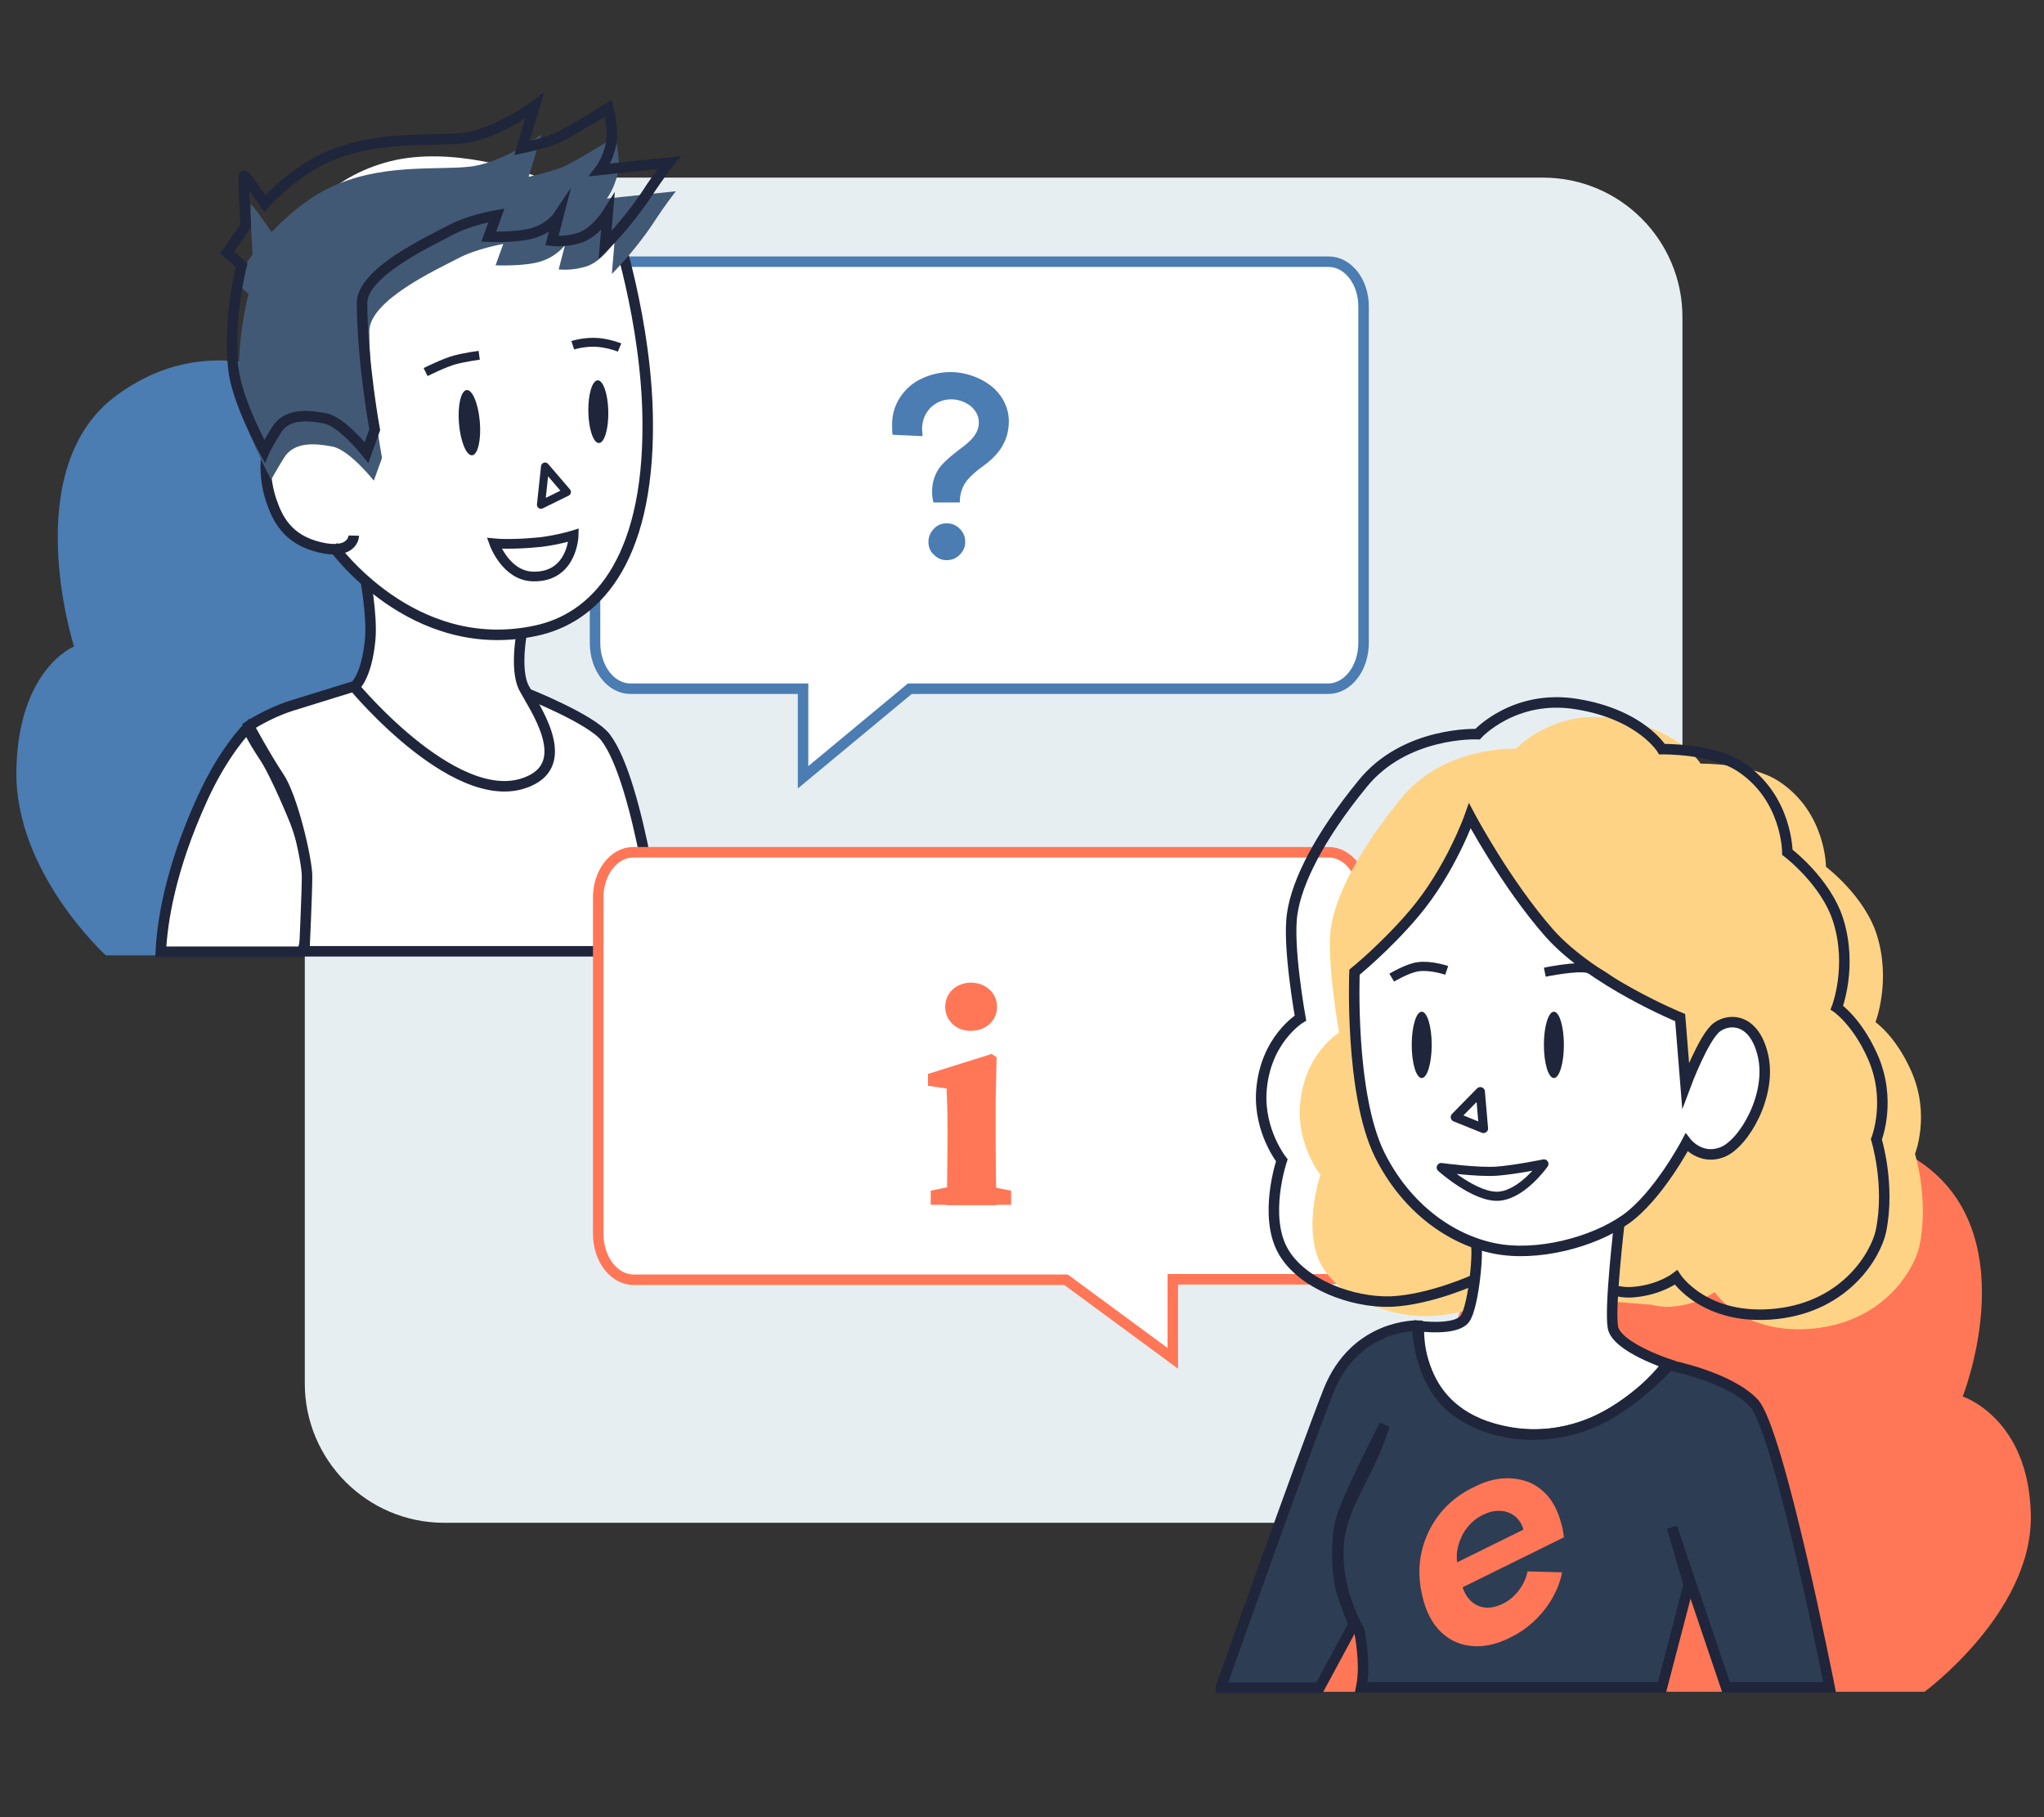
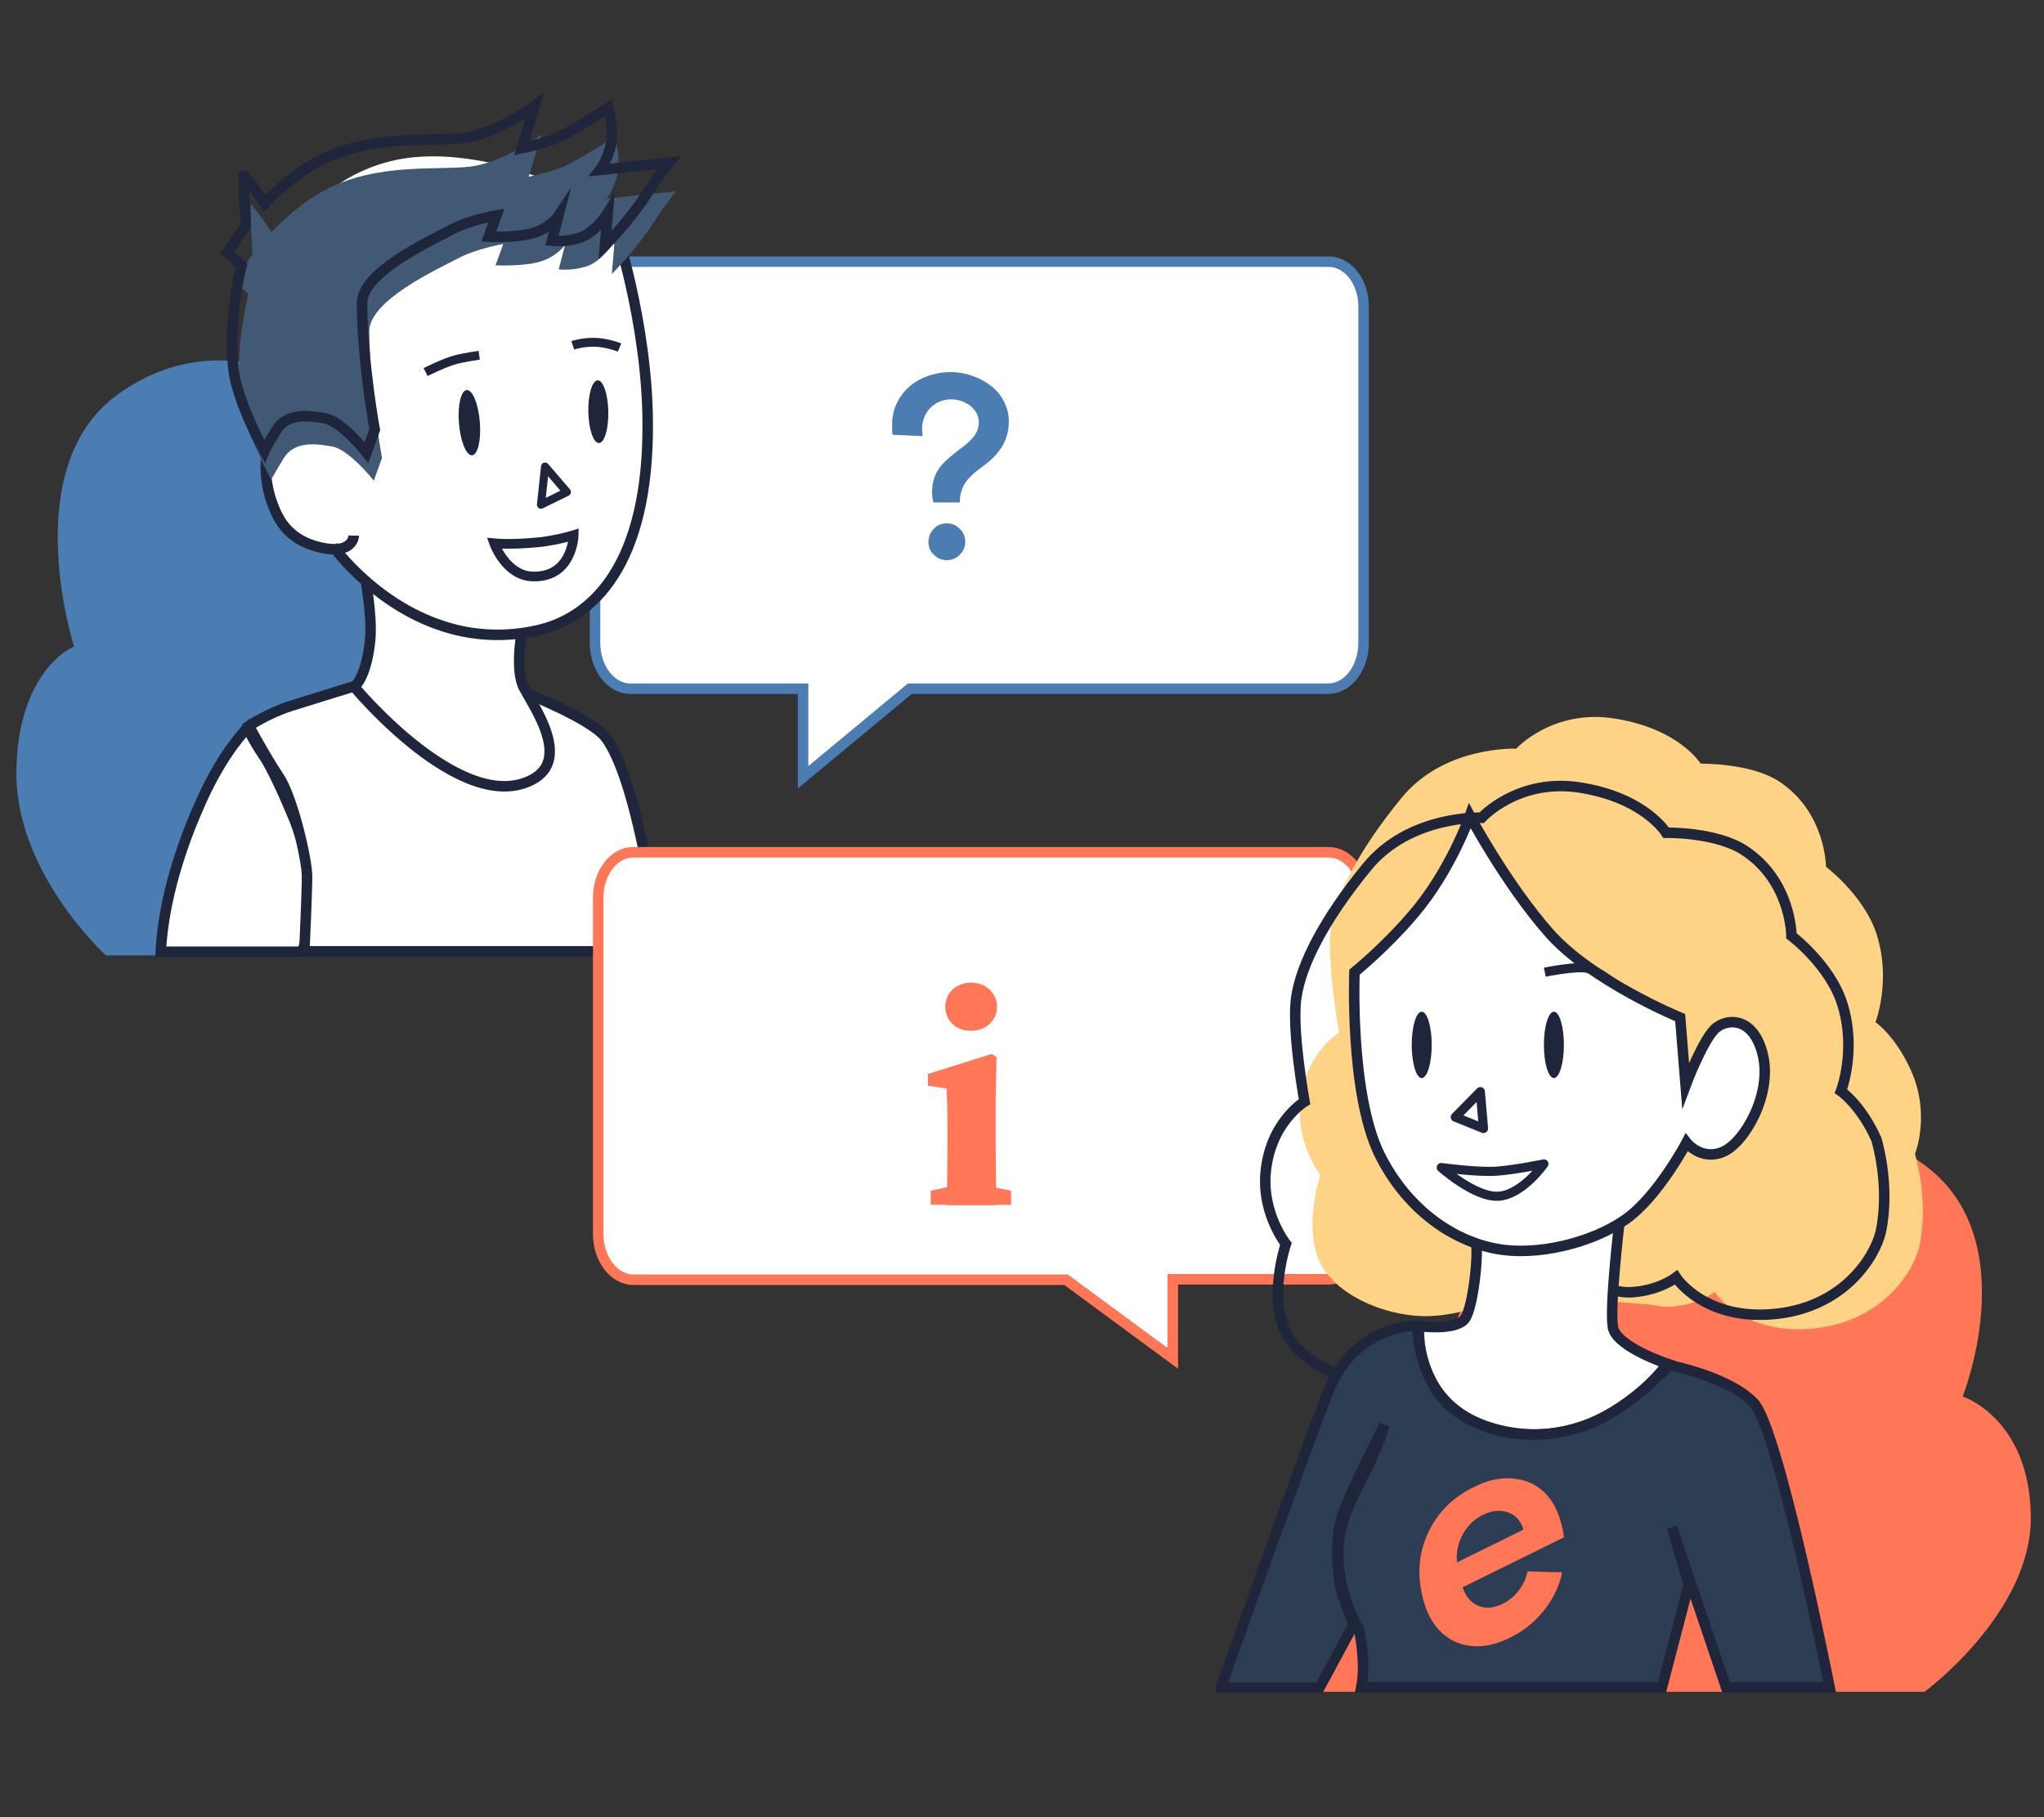
<svg xmlns="http://www.w3.org/2000/svg" version="1.1" id="Calque_1" x="0px" y="0px" viewBox="0 0 450 400" style="enable-background:new 0 0 450 400;" xml:space="preserve">
  <rect x="0" y="0" width="450" height="400" fill="#333333" stroke="none" />
  <style type="text/css">
	.st0{fill:#E7EEF2;}
	.st1{fill:#FFFFFF;stroke:#4B7CB2;stroke-width:2.311;stroke-miterlimit:10;}
	.st2{fill:#4B7CB2;}
	.st3{fill:#FFFFFF;stroke:#1F253A;stroke-width:2.311;stroke-miterlimit:10;}
	.st4{fill:#FFFFFF;}
	.st5{fill:none;stroke:#1F253A;stroke-width:2.311;stroke-miterlimit:10;}
	.st6{fill:#425975;}
	.st7{fill:#1F253A;}
	.st8{fill:none;stroke:#1F253A;stroke-width:1.956;stroke-miterlimit:10;}
	.st9{fill:none;stroke:#1F253A;stroke-width:1.778;stroke-linecap:round;stroke-linejoin:round;stroke-miterlimit:10;}
	.st10{fill:none;stroke:#1F253A;stroke-width:2.133;stroke-miterlimit:10;}
	.st11{fill:#FFFFFF;stroke:#FF7757;stroke-width:2.311;stroke-miterlimit:10;}
	.st12{fill:#FF7757;}
	.st13{fill:#FFD385;}
	.st14{fill:none;stroke:#1F253A;stroke-width:2.023;stroke-linejoin:round;stroke-miterlimit:10;}
	.st15{fill:#FFFFFF;stroke:#1F253A;stroke-width:2.008;stroke-linejoin:round;stroke-miterlimit:10;}
	.st16{fill:#2D3D54;stroke:#1F253A;stroke-width:2.311;stroke-miterlimit:10;}
</style>
-   <path class="st0" d="M339.6,335.2H97.8c-17,0-30.7-13.8-30.7-30.7V69.8c0-17,13.8-30.7,30.7-30.7h241.9c17,0,30.7,13.8,30.7,30.7  v234.7C370.4,321.5,356.6,335.2,339.6,335.2z" />
  <path class="st1" d="M292.5,57.6H138.8c-4.3,0-7.8,4.5-7.8,10.1v73.8c0,5.6,3.5,10.1,7.8,10.1h38v19.5l23.5-19.5h92.1  c4.3,0,7.8-4.5,7.8-10.1V67.7C300.3,62.1,296.8,57.6,292.5,57.6z" />
  <g>
    <path class="st2" d="M143.2,210.3c0,0-0.4-30.3-6.5-39.6c-9-13.9-22.1-13.3-22.1-13.3s1.3-41.5-20.9-58.1s-46-28.4-68-12.3   s-9.4,55.3-9.4,55.3S4,147.2,3.6,169.6s19.7,40.7,19.7,40.7H143.2z" />
    <g>
      <path class="st3" d="M67.9,201.6c-0.2-3.3,1.2-9.9-2.9-20.7c0,0-4.3-10.7-7-14.6c-2.6-3.9-3.5-6.1-3.5-6.1s-5.2,5.1-10,15.7    c-7.2,15.8-8.8,27.4-9.1,33.6h31.1C66.6,209.5,68.1,204.9,67.9,201.6z" />
      <path class="st3" d="M115.9,152.6c0,0,14.2,5.6,17.4,9.7c7.6,9.9,12.1,47.1,12.1,47.1H67c0,0,0.6-12.8,0.6-16.5    s-3.2-17.5-6.2-21.9c-3-4.5-6.6-11.2-6.6-11.2s4.2-2.8,9.2-4.4c6.7-2.1,13.9-4.3,13.9-4.3" />
      <path class="st3" d="M80.3,126.5c0,0,1.7,8.9,1.2,14.3c-0.8,8.4-3.5,10.4-3.5,10.4s23.7,28.6,39.2,20.4c8.5-4.5,0.5-15.8-1.8-20.1    s-0.3-13.5-0.3-13.5" />
      <g>
        <path class="st4" d="M74.6,120.6c1.4,1.9,3.3,7,12.2,12.3c8.9,5.3,22.6,8.8,32.1,5.8c12-3.8,22.5-18.9,24.1-40.1     c1.6-21.8-8.1-45.9-8.1-45.9s-7.1-8.9-13.2-12.2s-22.7-8.3-35.8-5c-13,3.3-21.7,12.6-26.4,25.4s0.5,34,2.1,39.1     C63,105.2,73.2,118.7,74.6,120.6z" />
        <g>
          <path class="st3" d="M80.5,100.3c0,0-4.6-6.5-7.4-7.7c-2.8-1.1-8.2-2.5-11.7,1.4c-3.9,4.4-3.2,11.6-1.7,16.1      c1.3,3.8,3.4,8.7,10.8,10.4c7.3,1.7,7.4-2.6,7.4-2.6" />
          <path class="st5" d="M135.2,49.2c0,0,7.3,21.6,7.4,43.9c0.2,31.1-12,43-24.5,45.7c-27.4,6-44.8-18.6-44.8-18.6" />
          <path class="st6" d="M59.7,105.6c0,0-6-10.9-6.8-18c-1.3-11.2,1.8-22.9,1.8-22.9l-3.2-2.8l4.1-5.9c0,0-0.6-9.5-0.4-11      c0.1-0.5,4.6,6.1,4.6,6.1s5.6-6.3,12.6-9.7c11.3-5.5,23.4-3.9,30.9-4.7s15.9-7.1,15.9-7.1l-2.8,9.3c0,0,5.8-1.2,8.3-2.5      c4.3-2.2,10.7-6.3,10.7-6.3s1.3,4.6,0.6,8s-2.4,5.6-2.4,5.6l15.2-1.6c0,0-2.1,2.6-4.9,6.9c-4.3,6.5-9.2,11.3-9.2,11.3l0.6-7.1      c0,0-2.5,4-5.8,5.3c-3.3,1.2-6.5,0.8-6.5,0.8l1.4-5.4c0,0-1.6,2.4-5.2,3.6s-10.1,0.9-10.1,0.9l1.7-4.7c0,0-5.9,1-10,3.2      C96,59.4,81.2,66.2,81.3,73c0.1,13.2,2.8,27.8,2.8,27.8l-1.8,5c0,0-5.4-6.8-9.1-7.5c-3.7-0.7-8.4-1.2-10.7,2.5      C60.2,104.6,59.7,105.6,59.7,105.6z" />
          <path class="st5" d="M58.2,99.3c0,0-6-10.9-6.8-18c-1.3-11.2,1.8-22.9,1.8-22.9L50,55.6l4.1-5.9c0,0-0.6-9.5-0.4-11      c0.1-0.5,4.6,6.1,4.6,6.1s5.6-6.3,12.6-9.7c11.3-5.5,23.4-3.9,30.9-4.7s15.9-7.1,15.9-7.1l-2.8,9.3c0,0,5.8-1.2,8.3-2.5      c4.3-2.2,10.7-6.3,10.7-6.3s1.3,4.6,0.6,8c-0.7,3.4-2.4,5.6-2.4,5.6l15.2-1.6c0,0-2.1,2.6-4.9,6.9c-4.3,6.5-9.2,11.3-9.2,11.3      l0.6-7.1c0,0-2.5,4-5.8,5.3c-3.3,1.2-6.5,0.8-6.5,0.8l1.4-5.4c0,0-1.6,2.4-5.2,3.6c-3.7,1.2-10.1,0.9-10.1,0.9l1.7-4.7      c0,0-5.9,1-10,3.2c-4.9,2.6-19.7,9.4-19.6,16.2c0.1,13.2,2.8,27.8,2.8,27.8l-1.8,5c0,0-5.4-6.8-9.1-7.5s-8.4-1.2-10.7,2.5      C58.6,98.3,58.2,99.3,58.2,99.3z" />
          <ellipse transform="matrix(0.997 -8.284009e-02 8.284009e-02 0.997 -7.351 8.873)" class="st7" cx="103.3" cy="93" rx="2.3" ry="7.2" />
          <ellipse transform="matrix(1 -1.971877e-02 1.971877e-02 1 -1.762 2.614)" class="st7" cx="131.7" cy="90.6" rx="2.2" ry="6.9" />
          <path class="st8" d="M93.7,81.9c0,0,4.2-2.1,6.5-2.7c2.3-0.6,5.3-1,5.3-1" />
          <path class="st8" d="M126.1,76c0,0,2.7-0.9,5.8-0.6c2.6,0.3,4.5,1.1,4.5,1.1" />
          <polygon class="st9" points="119.1,111.1 124.8,108.3 120,102.7     " />
          <path class="st10" d="M126.3,117.8c0,0-3.2,1-7.1,1.5c-6.6,0.7-10.4,0.3-10.4,0.3s2.6,7.3,8.7,7.3      C126.1,127,126.3,117.8,126.3,117.8z" />
        </g>
      </g>
    </g>
  </g>
  <path class="st11" d="M139.4,187.6h153.1c4.3,0,7.8,4.5,7.8,10.1v73.8c0,5.6-3.5,10.1-7.8,10.1h-34.3V299l-23.5-17.3h-95.2  c-4.3,0-7.8-4.5-7.8-10.1v-73.8C131.6,192.2,135.1,187.6,139.4,187.6z" />
  <g>
    <path class="st12" d="M208.4,265.2c0.1-3,0.2-9.9,0.2-14V248c0-3.7-0.1-5.7-0.2-8.4l-4.1-0.6v-2.6l14-4.4l1.1,0.7l-0.2,9.7v8.9   c0,4.1,0.1,11,0.2,14H208.4z M222.6,262.1v3.1h-17.7v-3.1l6.2-1.3h5L222.6,262.1z M208.1,221.6c0-3.1,2.5-5.3,5.7-5.3   c3.1,0,5.7,2.2,5.7,5.3c0,3.1-2.5,5.3-5.7,5.3C210.6,227,208.1,224.7,208.1,221.6z" />
  </g>
  <g>
    <path class="st2" d="M196.5,95.7c-0.1-0.8-0.1-1.6-0.1-2.2c0-2.3,0.6-4.3,1.8-6.1c1.2-1.8,2.8-3.2,4.8-4.1c1.9-0.9,4.1-1.4,6.3-1.4   c3.1,0,6.3,1.1,8.7,2.9c2.4,1.8,4.1,4.7,4.1,7.9c0,4.1-1.9,7.1-5.4,9.7c-1.7,1.2-2.8,2.2-3.6,3.1c-1.2,1.4-1.8,3.1-1.8,5.1h-5.8   c-0.2-0.8-0.3-1.6-0.3-2.4c0-2.3,0.8-4.3,2-5.7c1.2-1.4,2.8-2.6,4.2-3.7c2.2-1.6,4.1-3.3,4.1-5.8c0-1.5-0.7-2.7-1.9-3.7   c-1.2-0.9-2.7-1.4-4.2-1.4c-1.8,0-3.4,0.7-4.6,1.9c-1.2,1.3-1.8,2.8-1.8,4.7c0,0.4,0.1,0.9,0.1,1.5L196.5,95.7z M204.4,119.3   c0,1.1,0.4,2.1,1.2,2.8c0.8,0.8,1.7,1.2,2.8,1.2c1.2,0,2.1-0.4,2.9-1.2c0.8-0.8,1.2-1.7,1.2-2.8c0-1.2-0.4-2.1-1.2-2.9   c-0.8-0.8-1.7-1.2-2.9-1.2c-1.1,0-2.1,0.4-2.8,1.2C204.8,117.2,204.4,118.2,204.4,119.3z" />
  </g>
  <g>
    <path class="st12" d="M281.3,372.3c0,0,0.5-29,7.7-37.8c10.7-13.3,26.3-12.7,26.3-12.7s-1.6-39.7,24.8-55.5   c26.4-15.8,54.7-27.1,80.8-11.7c26.1,15.4,11.2,52.8,11.2,52.8s14.6,4.7,15,26.1s-23.4,38.9-23.4,38.9H281.3z" />
    <path class="st13" d="M363.6,287.2c1.2,0.3,2.9,0.6,4.7,0.4c5.7-0.5,9.2-3.2,9.2-3.2s6.3,9.7,22.1,8c15.4-1.7,21.9-13.1,23-18.2   c2.1-10.2-1-20.2-1-20.2s3.5-8.7-0.9-18.4c-3.4-7.6-7.8-10.6-7.8-10.6s3.5-9,0.3-19.2c-2.7-8.6-11.2-15-11.2-15s0-11.9-10.2-18.7   c-6.2-4.2-17.4-4-17.4-4s-4.6-7.6-18.7-9.9c-13.8-2.3-21.9,6.6-21.9,6.6s-15.9-0.7-25.3,10.9c-9.5,11.6-14.5,21.6-15.5,28.6   s1.8,23,1.8,23s-7.8,4.7-8.6,16.1c-0.6,8.8,4.5,15.2,4.5,15.2s-4.2,12.4,0.4,20.2c4.1,7,15,11.2,23.7,10.9s18.5-4.9,18.5-4.9" />
-     <path class="st5" d="M355.1,284c1.2,0.3,2.9,0.6,4.7,0.4c5.7-0.5,9.2-3.2,9.2-3.2s6.3,9.7,22.1,8c15.4-1.7,21.9-13.1,23-18.2   c2.1-10.2-1-20.2-1-20.2s3.5-8.7-0.9-18.4c-3.4-7.6-7.8-10.6-7.8-10.6s3.5-9,0.3-19.2c-2.7-8.6-11.2-15-11.2-15s0-11.9-10.2-18.7   c-6.2-4.2-17.4-4-17.4-4s-4.6-7.6-18.7-9.9c-13.8-2.3-21.9,6.6-21.9,6.6s-15.9-0.7-25.3,10.9c-9.5,11.6-14.5,21.6-15.5,28.6   c-1.1,7,1.8,23,1.8,23s-7.8,4.7-8.6,16.1c-0.6,8.8,4.5,15.2,4.5,15.2s-4.2,12.4,0.4,20.2c4.1,7,15,11.2,23.7,10.9   c8.7-0.4,18.5-4.9,18.5-4.9" />
+     <path class="st5" d="M355.1,284c1.2,0.3,2.9,0.6,4.7,0.4c5.7-0.5,9.2-3.2,9.2-3.2s6.3,9.7,22.1,8c15.4-1.7,21.9-13.1,23-18.2   c2.1-10.2-1-20.2-1-20.2c-3.4-7.6-7.8-10.6-7.8-10.6s3.5-9,0.3-19.2c-2.7-8.6-11.2-15-11.2-15s0-11.9-10.2-18.7   c-6.2-4.2-17.4-4-17.4-4s-4.6-7.6-18.7-9.9c-13.8-2.3-21.9,6.6-21.9,6.6s-15.9-0.7-25.3,10.9c-9.5,11.6-14.5,21.6-15.5,28.6   c-1.1,7,1.8,23,1.8,23s-7.8,4.7-8.6,16.1c-0.6,8.8,4.5,15.2,4.5,15.2s-4.2,12.4,0.4,20.2c4.1,7,15,11.2,23.7,10.9   c8.7-0.4,18.5-4.9,18.5-4.9" />
    <path class="st3" d="M324.8,273.6c0.9,0.4-0.3,14-2.3,16.7c-2,2.7-10.1,1.6-10.1,1.6s-1.5,17.4,16.2,22.5   c23.5,6.8,38.5-14.2,38.5-14.2s-11.2-3.7-12-8c-0.8-4.3,1.4-22.9,1.4-22.9" />
    <path class="st3" d="M298.2,214c0,0-1.1,26.6,5.5,40.1c5.9,11.9,15.8,18.8,25.3,20.7c9.3,1.9,21.7-1.3,28.9-6.4   c7.2-5.1,13.4-16.9,13.4-16.9s3.1,4,7.9,2.1c4.8-1.9,11-12.7,8.9-21.4c-1.9-7.9-7.2-8.2-10.1-6.1c-2.9,2.1-6.9,12.8-6.9,12.8   l-1.2-14.9c0,0-19.3-7.9-28.8-18.6c-9.6-10.9-17.5-25.8-17.5-25.8s-4.2,12-12.4,21.6C305,208.5,298.2,214,298.2,214z" />
    <ellipse class="st7" cx="342.1" cy="230" rx="2.2" ry="7.3" />
    <ellipse class="st7" cx="313" cy="230" rx="2.2" ry="7.3" />
    <polygon class="st14" points="325.9,240.3 320.4,245.9 326.6,248.4  " />
    <path class="st15" d="M317.3,257c0,0,8,1.1,12.2,0.8c4.1-0.3,10.4-1.6,10.4-1.6s-4.6,6.6-9.8,7.1S317.3,257,317.3,257z" />
-     <path class="st14" d="M306.4,215.2c0,0,3.5-2.1,5.8-2.4c2.8-0.4,6.3,0.8,6.3,0.8" />
    <path class="st14" d="M340.1,214c0,0,7.3-1.5,9.6-0.8c2.3,0.7,5.3,3.1,5.3,3.1" />
    <path class="st16" d="M268.8,371.4c0,0,17.9-50.6,23.7-65.3c5.9-14.7,19.5-14.3,19.5-14.3s0.1,12.8,8.8,19   c8.8,6.1,20.4,6.2,29.4,2.5c9.1-3.7,17.3-12.8,17.3-12.8s13.1,2.5,18.6,8.3c5.5,5.8,16.7,62.6,16.7,62.6H380l-11.9-35.2l3.7,12.6   l-5.9,22.6h-66.2c1.1-5.4-0.5-12.7-0.5-12.7s-5.6-9-4.4-19.7c0.2-1.7,0.6-3.3,1.1-4.8c0.5-1.4,1-2.8,1.7-4.2   c2.2-4.8,5.2-9.7,7.2-16.3c0,0-8.7,16.8-9.7,21.3c-1,4.5-0.9,11.6,0.4,15.8c1.4,4.1,2.5,6.8,2.5,6.8l-7.5,13.9H268.8z" />
    <g id="ems_13_">
      <g>
        <path class="st12" d="M336.3,345.9c-0.6,3-2.7,5.7-5.2,7c-1.9,1-3.9,1.3-5.6,0.6c-1.7-0.7-2.9-2.2-3.5-4.1l22.3-11     c-0.1-1.1-0.3-2.1-0.6-3.1c-1.2-4.6-3.6-7.5-7-9c-3.6-1.4-7.7-1.2-11.7,0.8c-4.4,2-7.8,5-10.1,9.3c-2.3,4.4-3,9.1-1.9,14.3     c1.1,5.3,3.5,8.8,7.2,10.6c3.7,1.7,8,1.4,12.6-1c3.4-1.7,6.4-4.4,8.6-7.9c1.2-2,2.1-4.1,2.5-6.3L336.3,345.9z M320.8,343.9     c-0.3-2.1,0.2-4.2,1.3-6.3c1.1-1.9,2.7-3.4,4.5-4.2c1.8-0.9,3.7-1.1,5.4-0.5c1.7,0.6,2.9,2,3.4,3.8L320.8,343.9z" />
      </g>
    </g>
  </g>
</svg>